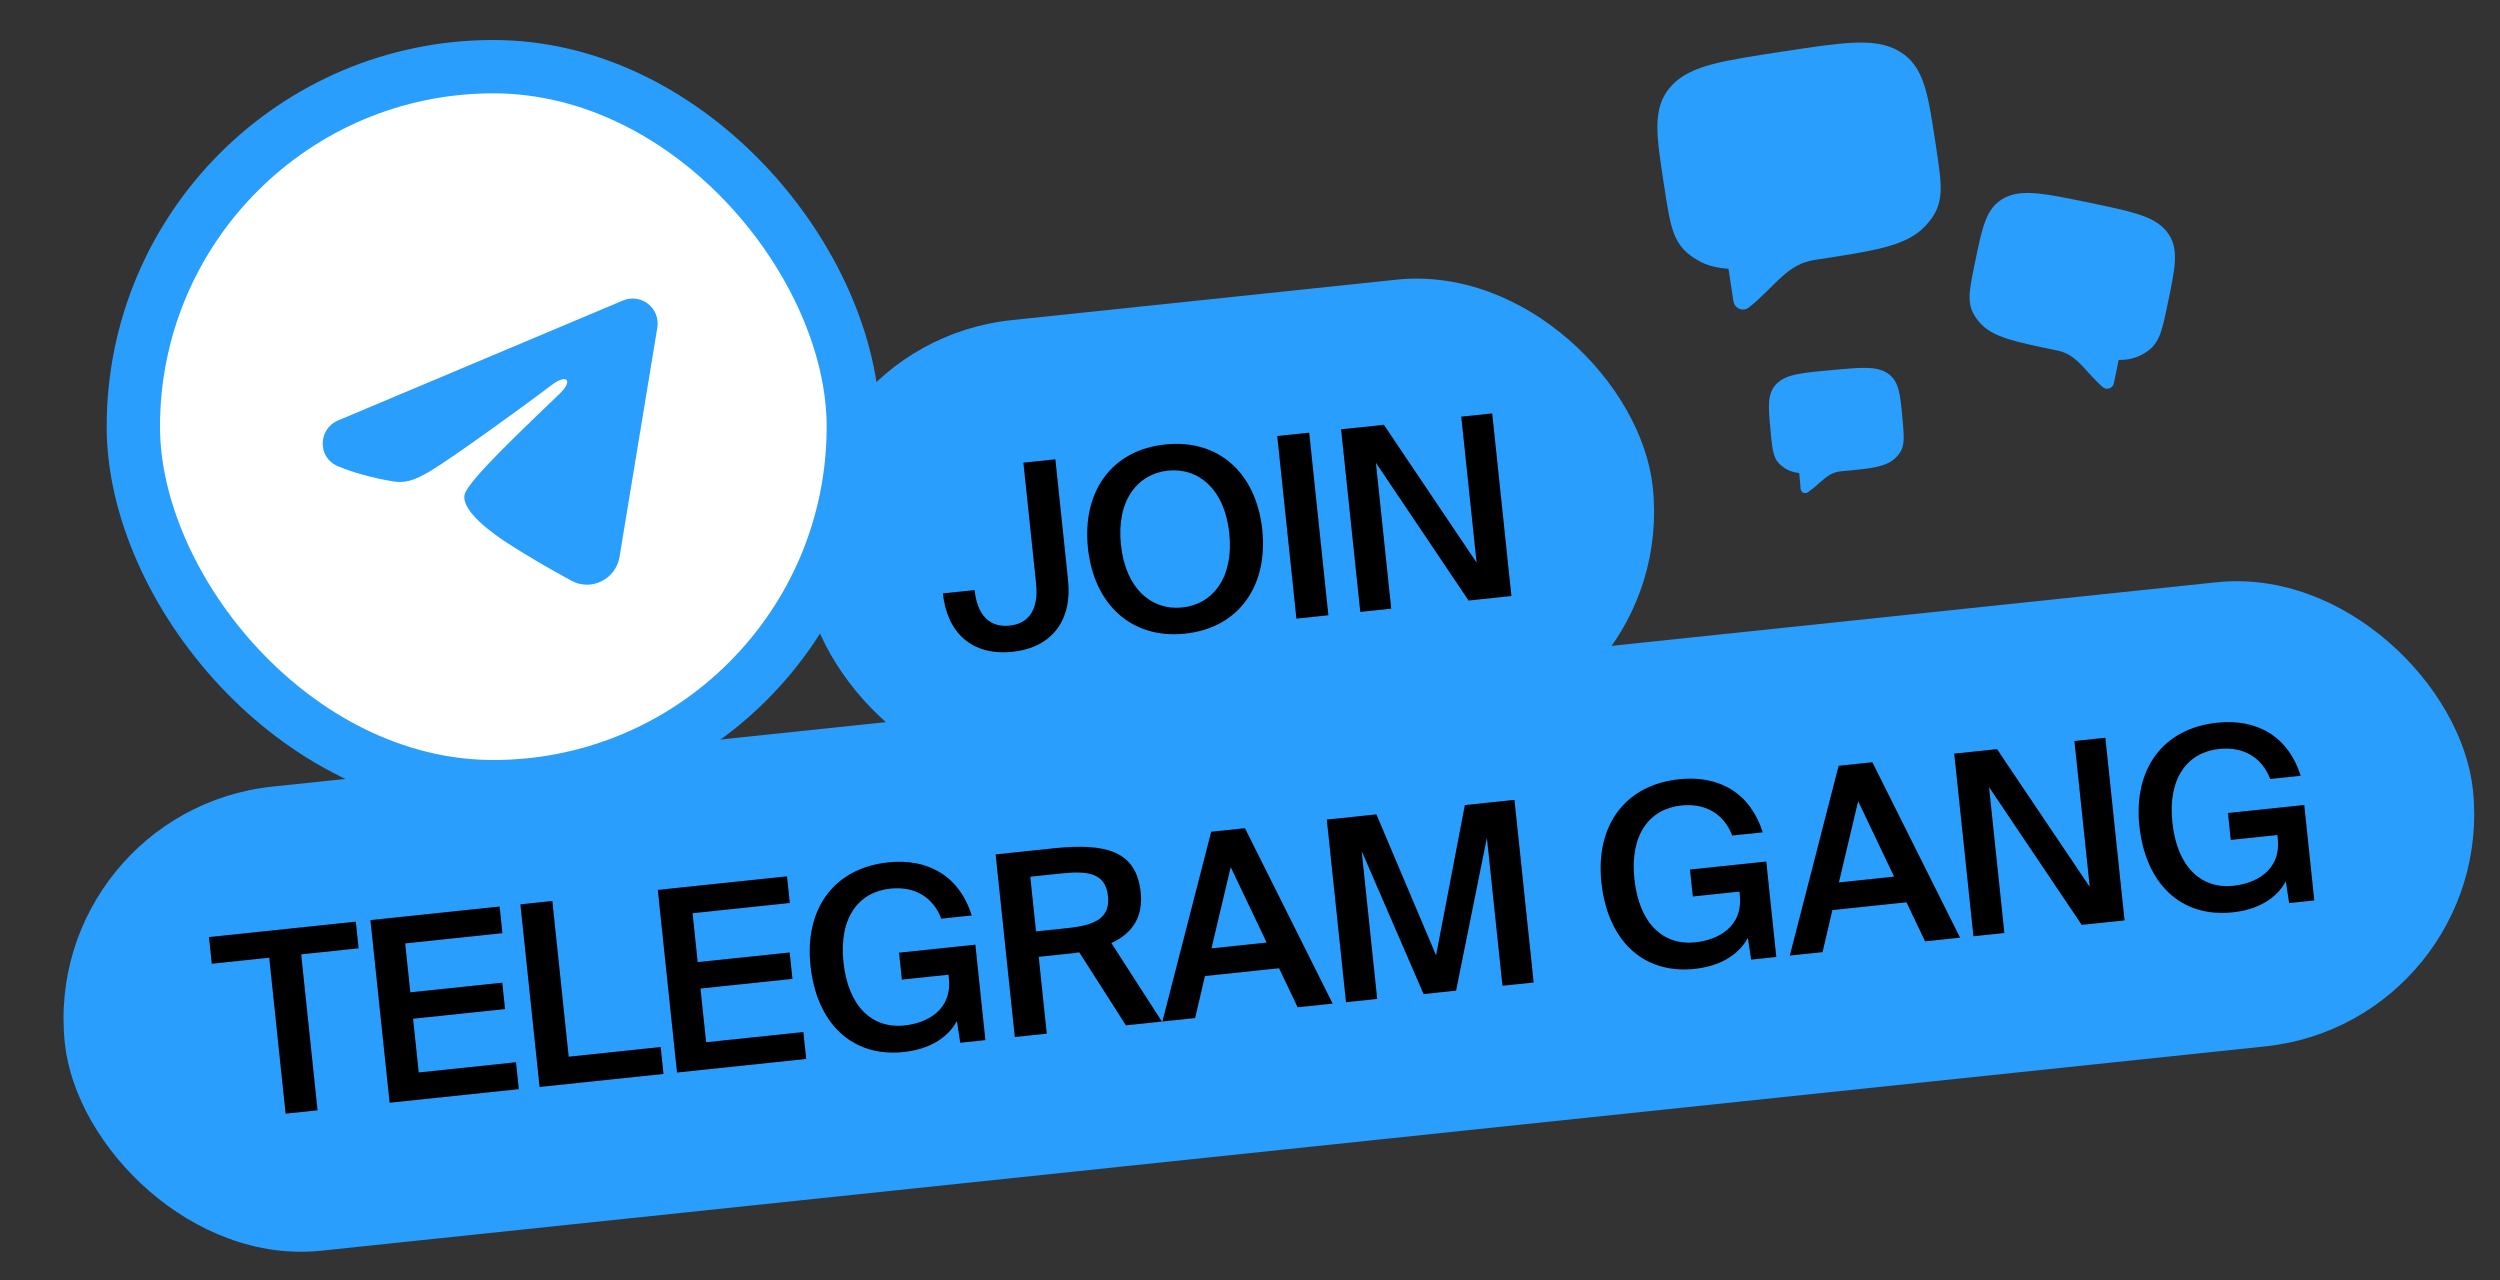
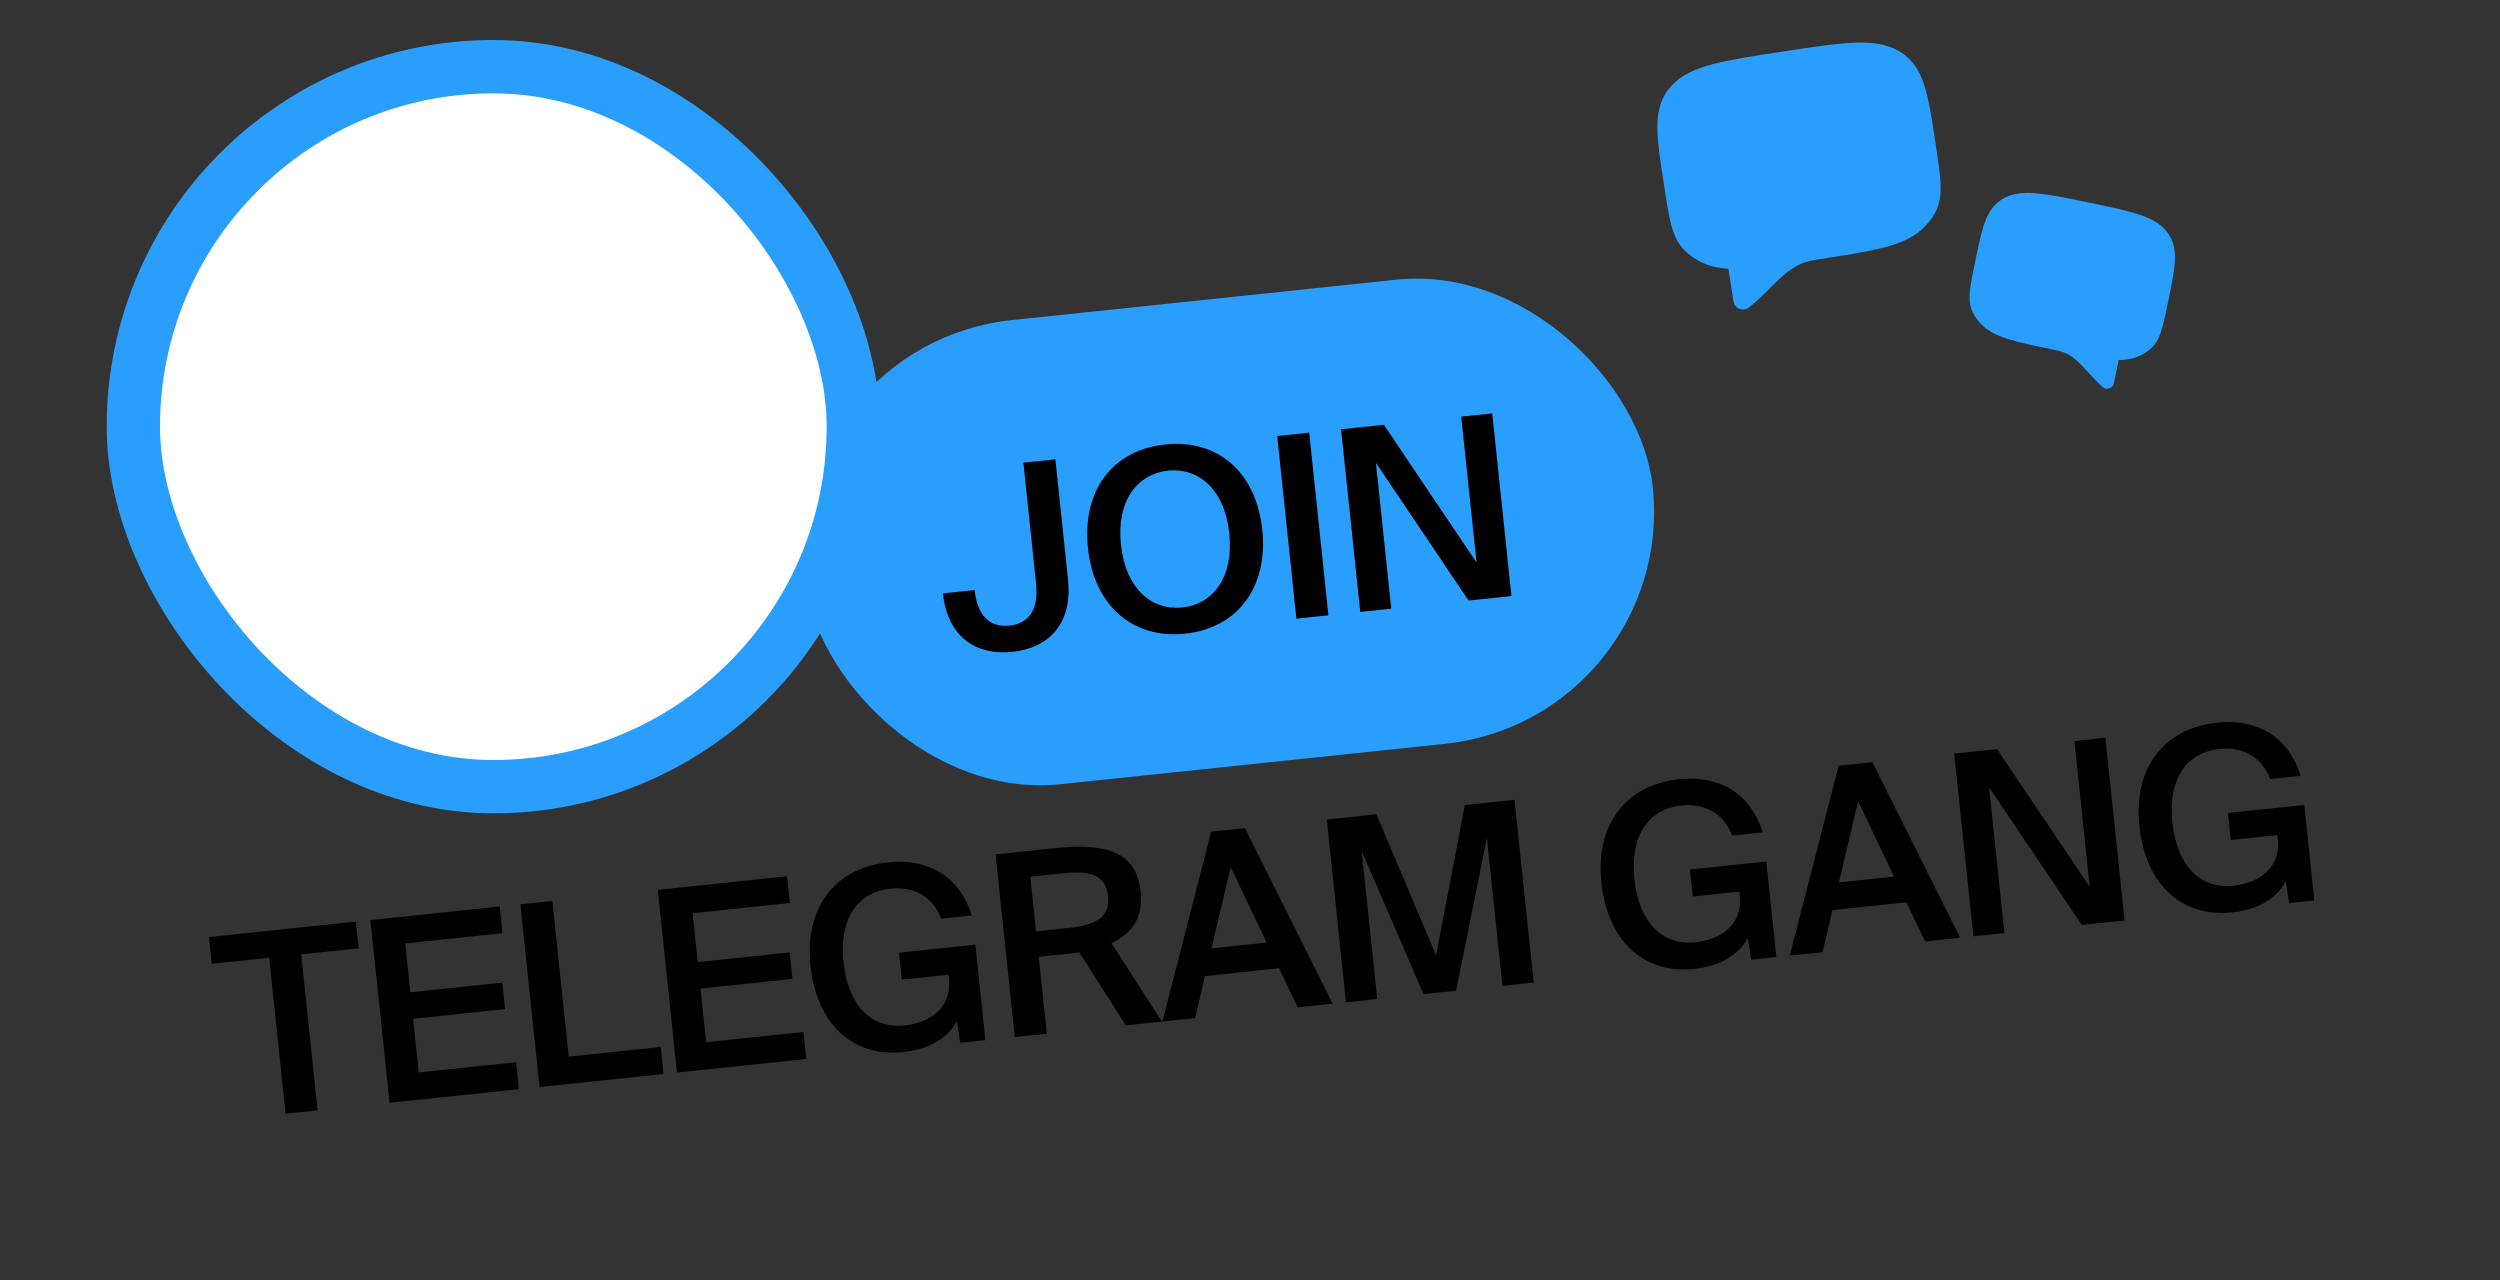
<svg xmlns="http://www.w3.org/2000/svg" width="375" height="192" viewBox="0 0 375 192" fill="none">
  <rect x="0" y="0" width="375" height="192" fill="#333333" stroke="none" />
  <rect x="116.961" y="51.673" width="128" height="70" rx="35" transform="rotate(-6 116.961 51.673)" fill="#2A9EFC" />
  <path d="M151.865 97.771C145.819 98.406 142.054 94.943 141.43 89.01L146.192 88.509C146.593 92.326 148.467 94.154 151.452 93.841C154.362 93.535 155.815 91.357 155.413 87.54L153.507 69.4L158.306 68.895L160.213 87.035C160.837 92.969 157.874 97.139 151.865 97.771ZM168.141 81.694C168.845 88.383 172.812 91.596 177.347 91.119C181.882 90.642 185.095 86.675 184.392 79.986C183.693 73.334 179.725 70.121 175.19 70.598C170.655 71.075 167.442 75.042 168.141 81.694ZM189.343 79.465C190.228 87.893 185.81 94.203 177.76 95.049C169.711 95.895 164.077 90.641 163.191 82.214C162.301 73.749 166.728 67.514 174.777 66.668C182.827 65.822 188.453 71 189.343 79.465ZM196.381 64.894L199.26 92.293L194.461 92.797L191.581 65.398L196.381 64.894ZM226.714 89.407L220.289 90.083L206.387 69.421L208.687 91.302L204.039 91.791L201.159 64.391L207.583 63.716L221.485 84.378L219.186 62.497L223.834 62.008L226.714 89.407Z" fill="black" />
-   <rect x="6.062" y="121.648" width="363.207" height="70" rx="35" transform="rotate(-6 6.062 121.648)" fill="#2A9EFC" />
  <path d="M42.839 167.053L40.381 143.66L31.764 144.565L31.343 140.559L53.376 138.244L53.797 142.249L45.18 143.155L47.639 166.548L42.839 167.053ZM58.439 165.413L55.559 138.014L74.946 135.976L75.367 139.982L60.78 141.516L61.55 148.847L75.344 147.397L75.761 151.365L61.967 152.815L62.813 160.865L77.401 159.332L77.826 163.375L58.439 165.413ZM82.854 135.145L85.308 158.501L99.102 157.051L99.528 161.095L80.934 163.049L78.054 135.65L82.854 135.145ZM101.547 160.882L98.667 133.483L118.054 131.446L118.475 135.452L103.888 136.985L104.658 144.316L118.452 142.867L118.869 146.835L105.075 148.284L105.921 156.334L120.509 154.801L120.934 158.845L101.547 160.882ZM133.24 129.353C139.4 128.705 143.982 131.586 145.769 137.321L141.196 137.801C139.936 134.533 137.167 132.914 133.539 133.295C128.853 133.788 125.813 137.584 126.52 144.311C127.22 150.962 130.821 154.328 135.658 153.82C138.909 153.478 142.839 151.613 142.327 146.738L142.271 146.209L135.28 146.944L134.855 142.9L146.306 141.697L147.811 156.02L144.032 156.417L143.535 153.145C142.164 155.734 139.322 157.409 135.542 157.806C127.757 158.624 122.475 153.448 121.57 144.831C120.676 136.328 125.077 130.211 133.24 129.353ZM168.886 153.805L161.889 142.848C161.439 142.934 160.948 142.985 160.457 143.037L155.808 143.525L157.02 155.052L152.22 155.556L149.34 128.157L158.07 127.24C166.12 126.394 170.468 127.771 171.107 133.855C171.477 137.37 170.026 139.929 166.71 141.462L174.291 153.237L168.886 153.805ZM159.156 131.023L154.545 131.508L155.407 139.708L160.169 139.208C164.288 138.775 166.544 137.697 166.198 134.409C165.821 130.819 162.935 130.626 159.156 131.023ZM174.355 153.23L181.679 124.758L186.743 124.226L199.903 150.545L194.649 151.097L191.856 145.239L180.745 146.407L179.268 152.713L174.355 153.23ZM184.606 130.067L181.722 142.254L189.999 141.384L184.606 130.067ZM218.412 148.599L213.537 149.112L204.252 127.659L206.583 149.843L201.897 150.335L199.017 122.936L206.462 122.153L215.41 143.298L219.727 120.759L227.172 119.977L230.052 147.376L225.366 147.868L223.034 125.685L218.412 148.599ZM251.878 116.883C258.038 116.236 262.62 119.117 264.407 124.851L259.835 125.332C258.574 122.064 255.806 120.444 252.178 120.826C247.492 121.318 244.452 125.115 245.159 131.842C245.858 138.493 249.459 141.859 254.297 141.351C257.547 141.009 261.477 139.144 260.965 134.269L260.909 133.74L253.918 134.475L253.493 130.431L264.944 129.227L266.449 143.55L262.67 143.948L262.173 140.676C260.802 143.265 257.96 144.939 254.181 145.337C246.396 146.155 241.114 140.979 240.208 132.362C239.314 123.859 243.715 117.741 251.878 116.883ZM268.469 143.338L275.793 114.867L280.857 114.334L294.016 140.653L288.763 141.205L285.969 135.347L274.859 136.515L273.382 142.822L268.469 143.338ZM278.72 120.176L275.836 132.362L284.112 131.492L278.72 120.176ZM318.686 138.06L312.261 138.735L298.359 118.073L300.659 139.955L296.011 140.443L293.131 113.044L299.556 112.369L313.458 133.031L311.158 111.15L315.806 110.661L318.686 138.06ZM332.575 108.402C338.735 107.754 343.318 110.635 345.105 116.37L340.532 116.85C339.272 113.582 336.503 111.963 332.875 112.344C328.189 112.837 325.149 116.633 325.856 123.36C326.555 130.011 330.157 133.377 334.994 132.869C338.244 132.527 342.175 130.662 341.662 125.787L341.607 125.258L334.615 125.993L334.19 121.949L345.641 120.746L347.147 135.069L343.367 135.466L342.871 132.194C341.5 134.783 338.657 136.458 334.878 136.855C327.093 137.673 321.811 132.497 320.905 123.88C320.012 115.377 324.412 109.26 332.575 108.402Z" fill="black" />
  <rect x="20" y="10" width="108" height="108" rx="54" fill="white" />
  <rect x="20" y="10" width="108" height="108" rx="54" stroke="#2A9EFC" stroke-width="8" />
-   <path fill-rule="evenodd" clip-rule="evenodd" d="M93.445 45.075C94.062 44.815 94.739 44.725 95.403 44.815C96.067 44.905 96.695 45.172 97.221 45.587C97.748 46.002 98.153 46.55 98.395 47.175C98.638 47.8 98.708 48.478 98.6 49.14L92.93 83.532C92.38 86.85 88.74 88.752 85.697 87.1C83.152 85.717 79.372 83.587 75.972 81.365C74.272 80.252 69.065 76.69 69.705 74.155C70.255 71.987 79.005 63.842 84.005 59C85.967 57.097 85.072 56 82.755 57.75C77 62.095 67.76 68.702 64.705 70.562C62.01 72.202 60.605 72.482 58.925 72.202C55.86 71.692 53.017 70.902 50.697 69.94C47.562 68.64 47.715 64.33 50.695 63.075L93.445 45.075Z" fill="#2A9EFC" />
  <g clip-path="url(#clip0_3002_28)">
    <path d="M267.299 7.747C262.909 8.417 259.496 8.938 256.883 9.628C254.241 10.328 252.205 11.253 250.714 12.869C249.184 14.53 248.646 16.467 248.61 18.813C248.578 21.052 249.002 23.829 249.53 27.293L249.583 27.64C250.099 31.016 250.455 33.352 251.1 35.035C251.448 35.942 251.894 36.708 252.515 37.385C253.129 38.051 253.861 38.579 254.713 39.069C256.055 39.844 257.553 40.206 259.273 40.312L260.021 45.212C260.059 45.461 260.162 45.695 260.32 45.892C260.477 46.089 260.683 46.24 260.918 46.332C261.152 46.424 261.407 46.453 261.656 46.415C261.905 46.378 262.14 46.276 262.337 46.119C263.35 45.315 264.228 44.473 265.029 43.684L265.541 43.177C266.108 42.599 266.692 42.038 267.292 41.494C268.733 40.212 270.157 39.302 272.16 38.997L272.249 38.983C276.639 38.313 280.051 37.792 282.664 37.102C285.307 36.402 287.343 35.477 288.833 33.861C289.499 33.139 290.042 32.417 290.427 31.598C290.819 30.766 291.017 29.902 291.079 28.933C291.192 27.134 290.835 24.798 290.32 21.422L290.267 21.075C289.738 17.611 289.314 14.834 288.616 12.709C287.882 10.478 286.79 8.79 284.834 7.661C282.929 6.562 280.71 6.288 277.979 6.41C275.279 6.529 271.867 7.05 267.477 7.72L267.299 7.747Z" fill="#2A9EFC" />
  </g>
  <g clip-path="url(#clip1_3002_28)">
    <path d="M313.263 30.376C316.383 31.019 318.808 31.52 320.654 32.111C322.521 32.711 323.946 33.45 324.953 34.663C325.988 35.91 326.301 37.318 326.239 38.999C326.179 40.604 325.772 42.579 325.264 45.04L325.213 45.287C324.718 47.686 324.376 49.347 323.851 50.529C323.568 51.166 323.22 51.697 322.75 52.159C322.286 52.614 321.741 52.965 321.112 53.284C320.122 53.789 319.036 53.993 317.799 54.005L317.081 57.487C317.044 57.664 316.962 57.828 316.842 57.963C316.722 58.098 316.568 58.2 316.397 58.257C316.225 58.314 316.042 58.325 315.865 58.288C315.688 58.252 315.524 58.17 315.388 58.051C314.692 57.437 314.095 56.801 313.55 56.206L313.203 55.824C312.817 55.389 312.42 54.965 312.01 54.553C311.026 53.581 310.04 52.876 308.616 52.582L308.553 52.569C305.433 51.926 303.007 51.425 301.161 50.834C299.294 50.234 297.87 49.495 296.862 48.282C296.412 47.74 296.05 47.202 295.805 46.601C295.554 45.991 295.445 45.365 295.437 44.668C295.423 43.375 295.765 41.715 296.26 39.315L296.311 39.068C296.819 36.607 297.226 34.632 297.806 33.136C298.415 31.566 299.26 30.396 300.703 29.661C302.109 28.944 303.709 28.831 305.661 29.02C307.59 29.206 310.016 29.706 313.136 30.35L313.263 30.376Z" fill="#2A9EFC" />
  </g>
  <g clip-path="url(#clip2_3002_28)">
    <path d="M274.682 55.518C272.549 55.714 270.892 55.866 269.614 56.122C268.322 56.383 267.316 56.769 266.552 57.504C265.767 58.259 265.452 59.176 265.367 60.304C265.287 61.38 265.411 62.729 265.565 64.412L265.581 64.58C265.731 66.22 265.836 67.355 266.097 68.183C266.238 68.63 266.431 69.011 266.71 69.355C266.987 69.693 267.324 69.969 267.72 70.229C268.343 70.641 269.053 70.859 269.878 70.959L270.097 73.339C270.108 73.46 270.151 73.576 270.221 73.675C270.291 73.774 270.386 73.853 270.496 73.904C270.606 73.955 270.728 73.976 270.849 73.965C270.97 73.955 271.086 73.912 271.185 73.842C271.696 73.485 272.143 73.105 272.551 72.748L272.812 72.519C273.102 72.257 273.399 72.004 273.704 71.76C274.434 71.184 275.146 70.788 276.119 70.698L276.162 70.694C278.294 70.499 279.952 70.347 281.229 70.09C282.521 69.829 283.528 69.443 284.292 68.708C284.633 68.38 284.915 68.048 285.124 67.665C285.337 67.276 285.457 66.866 285.515 66.401C285.621 65.539 285.517 64.404 285.367 62.764L285.351 62.596C285.197 60.913 285.073 59.564 284.798 58.521C284.509 57.427 284.033 56.582 283.124 55.983C282.239 55.399 281.179 55.203 279.861 55.183C278.558 55.162 276.9 55.314 274.768 55.51L274.682 55.518Z" fill="#2A9EFC" />
  </g>
  <defs>
    <clipPath id="clip0_3002_28">
      <rect width="46" height="46" fill="white" transform="translate(244 6.941) rotate(-8.679)" />
    </clipPath>
    <clipPath id="clip1_3002_28">
      <rect width="33" height="33" fill="white" transform="matrix(-0.979 -0.202 -0.202 0.979 329.984 30.666)" />
    </clipPath>
    <clipPath id="clip2_3002_28">
-       <rect width="22.179" height="22.179" fill="white" transform="translate(263.492 54.457) rotate(-5.244)" />
-     </clipPath>
+       </clipPath>
  </defs>
</svg>